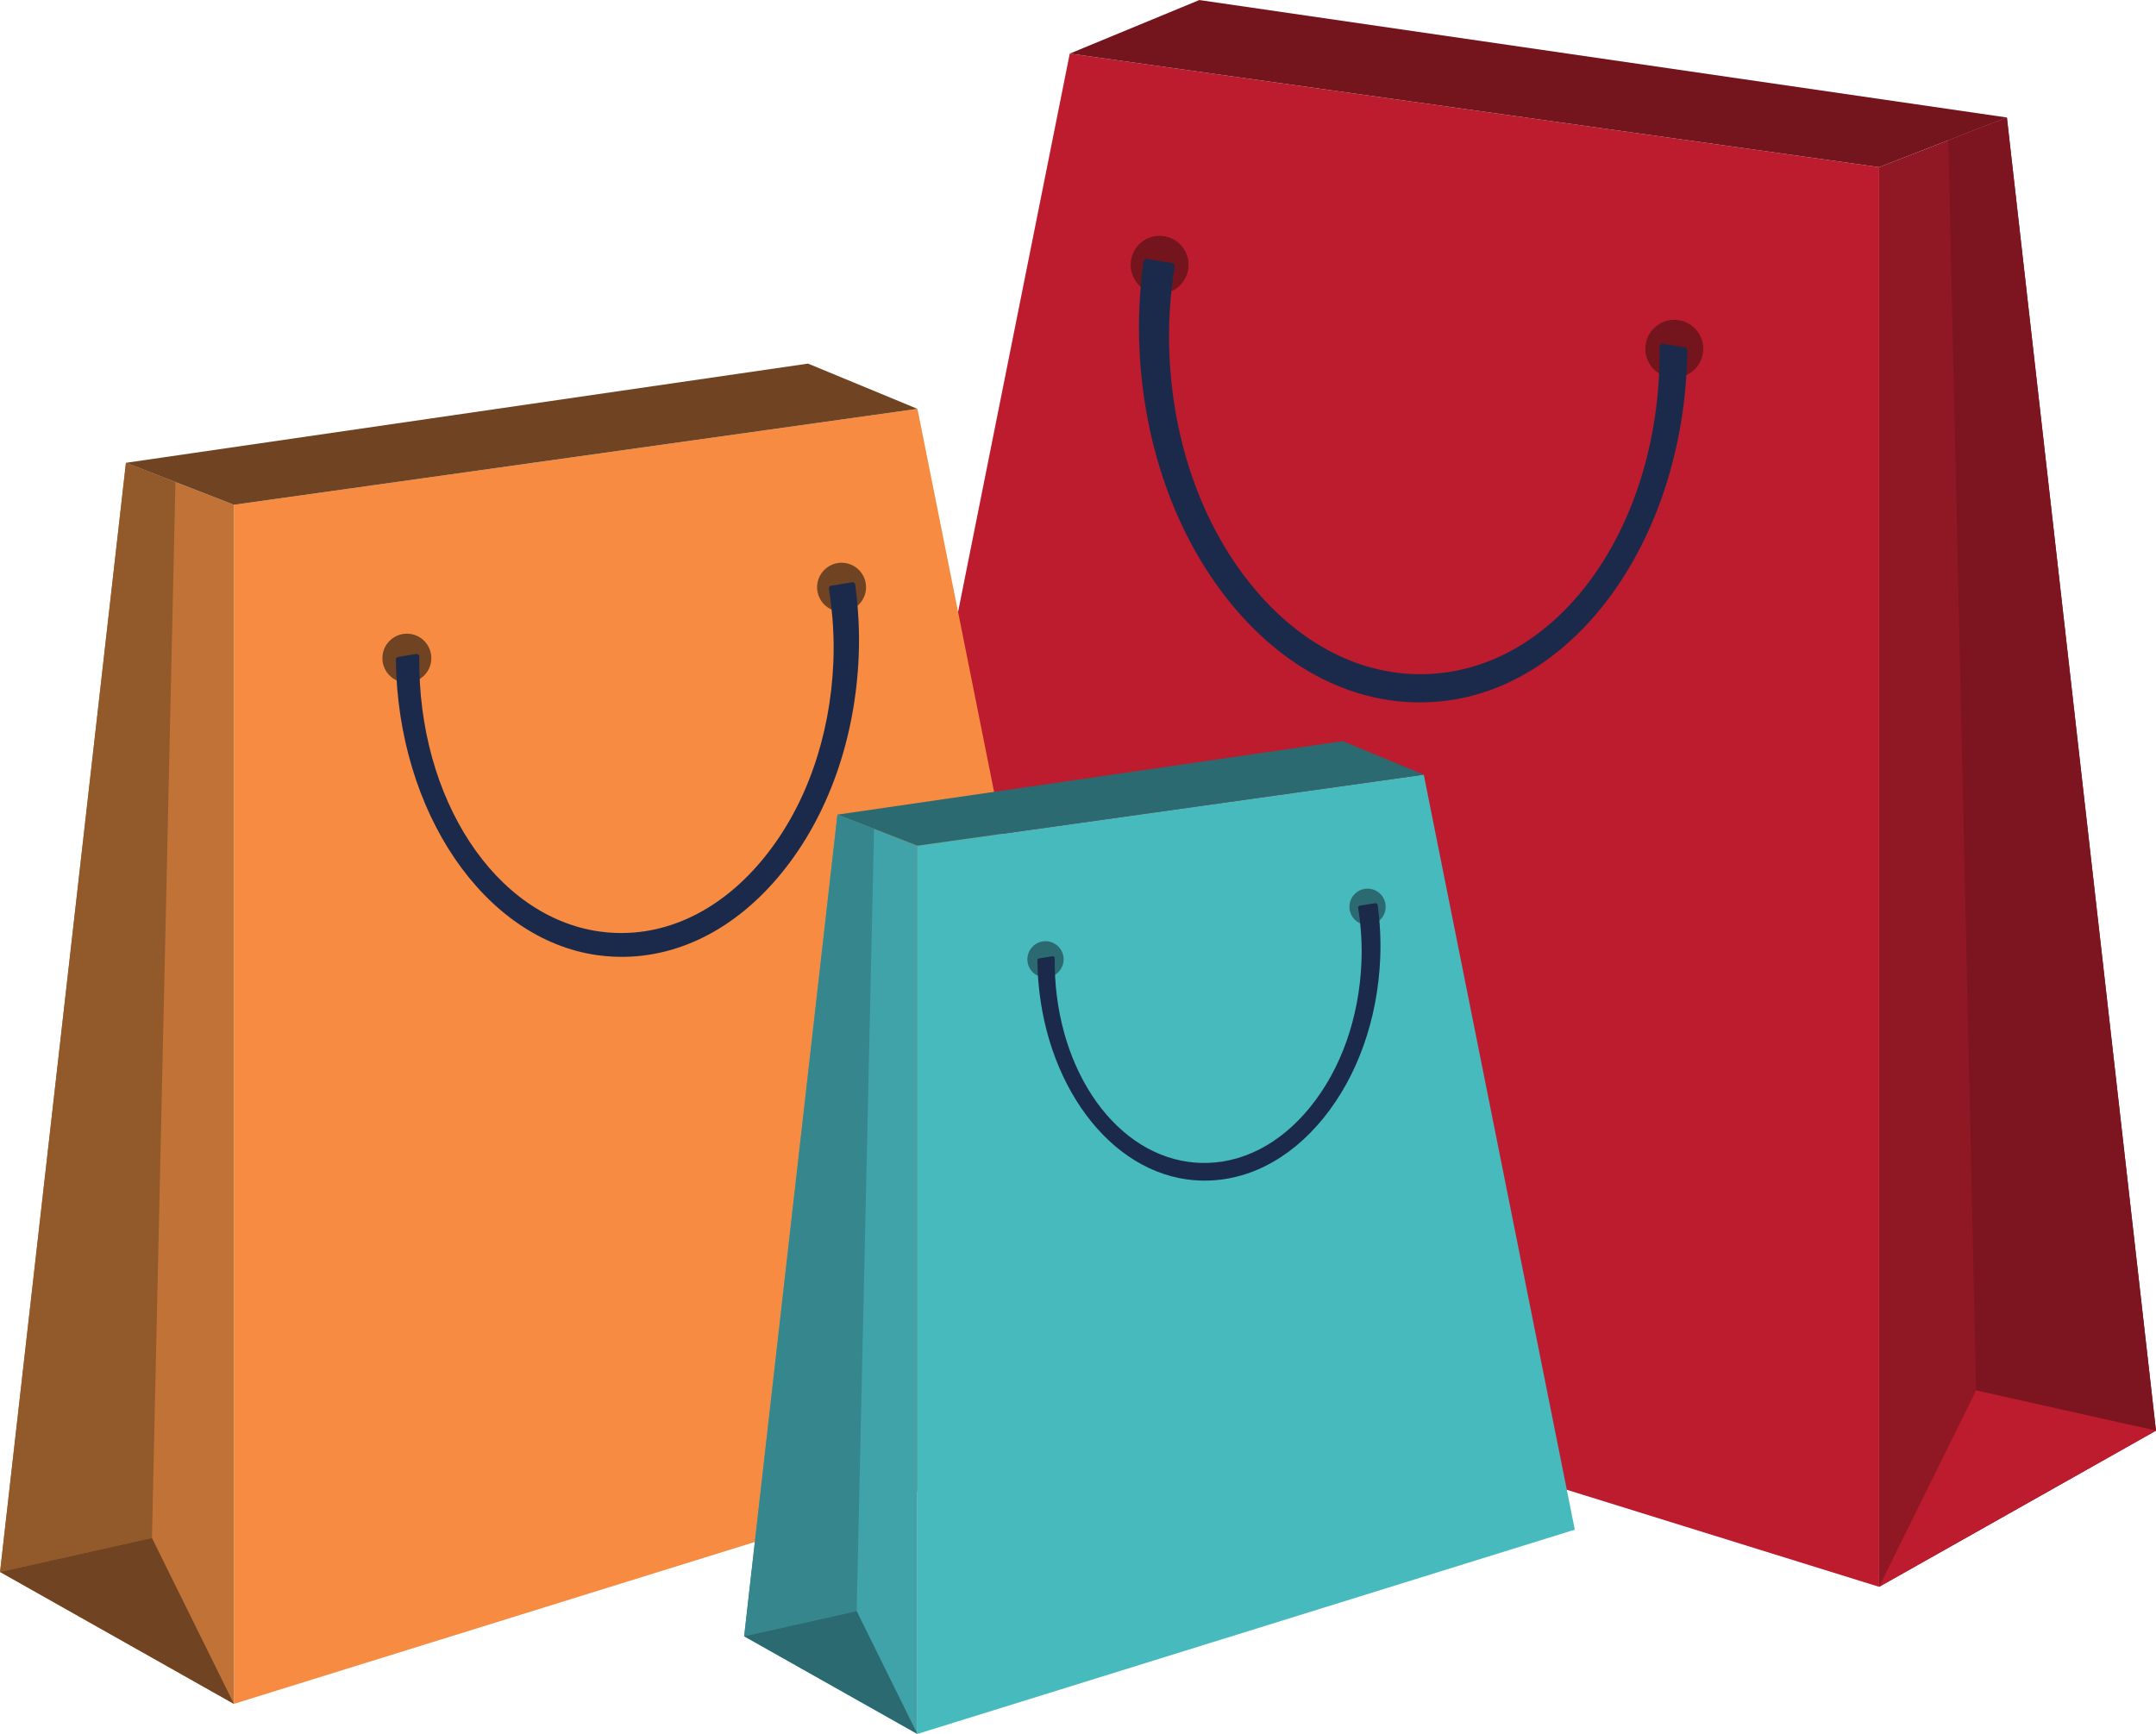
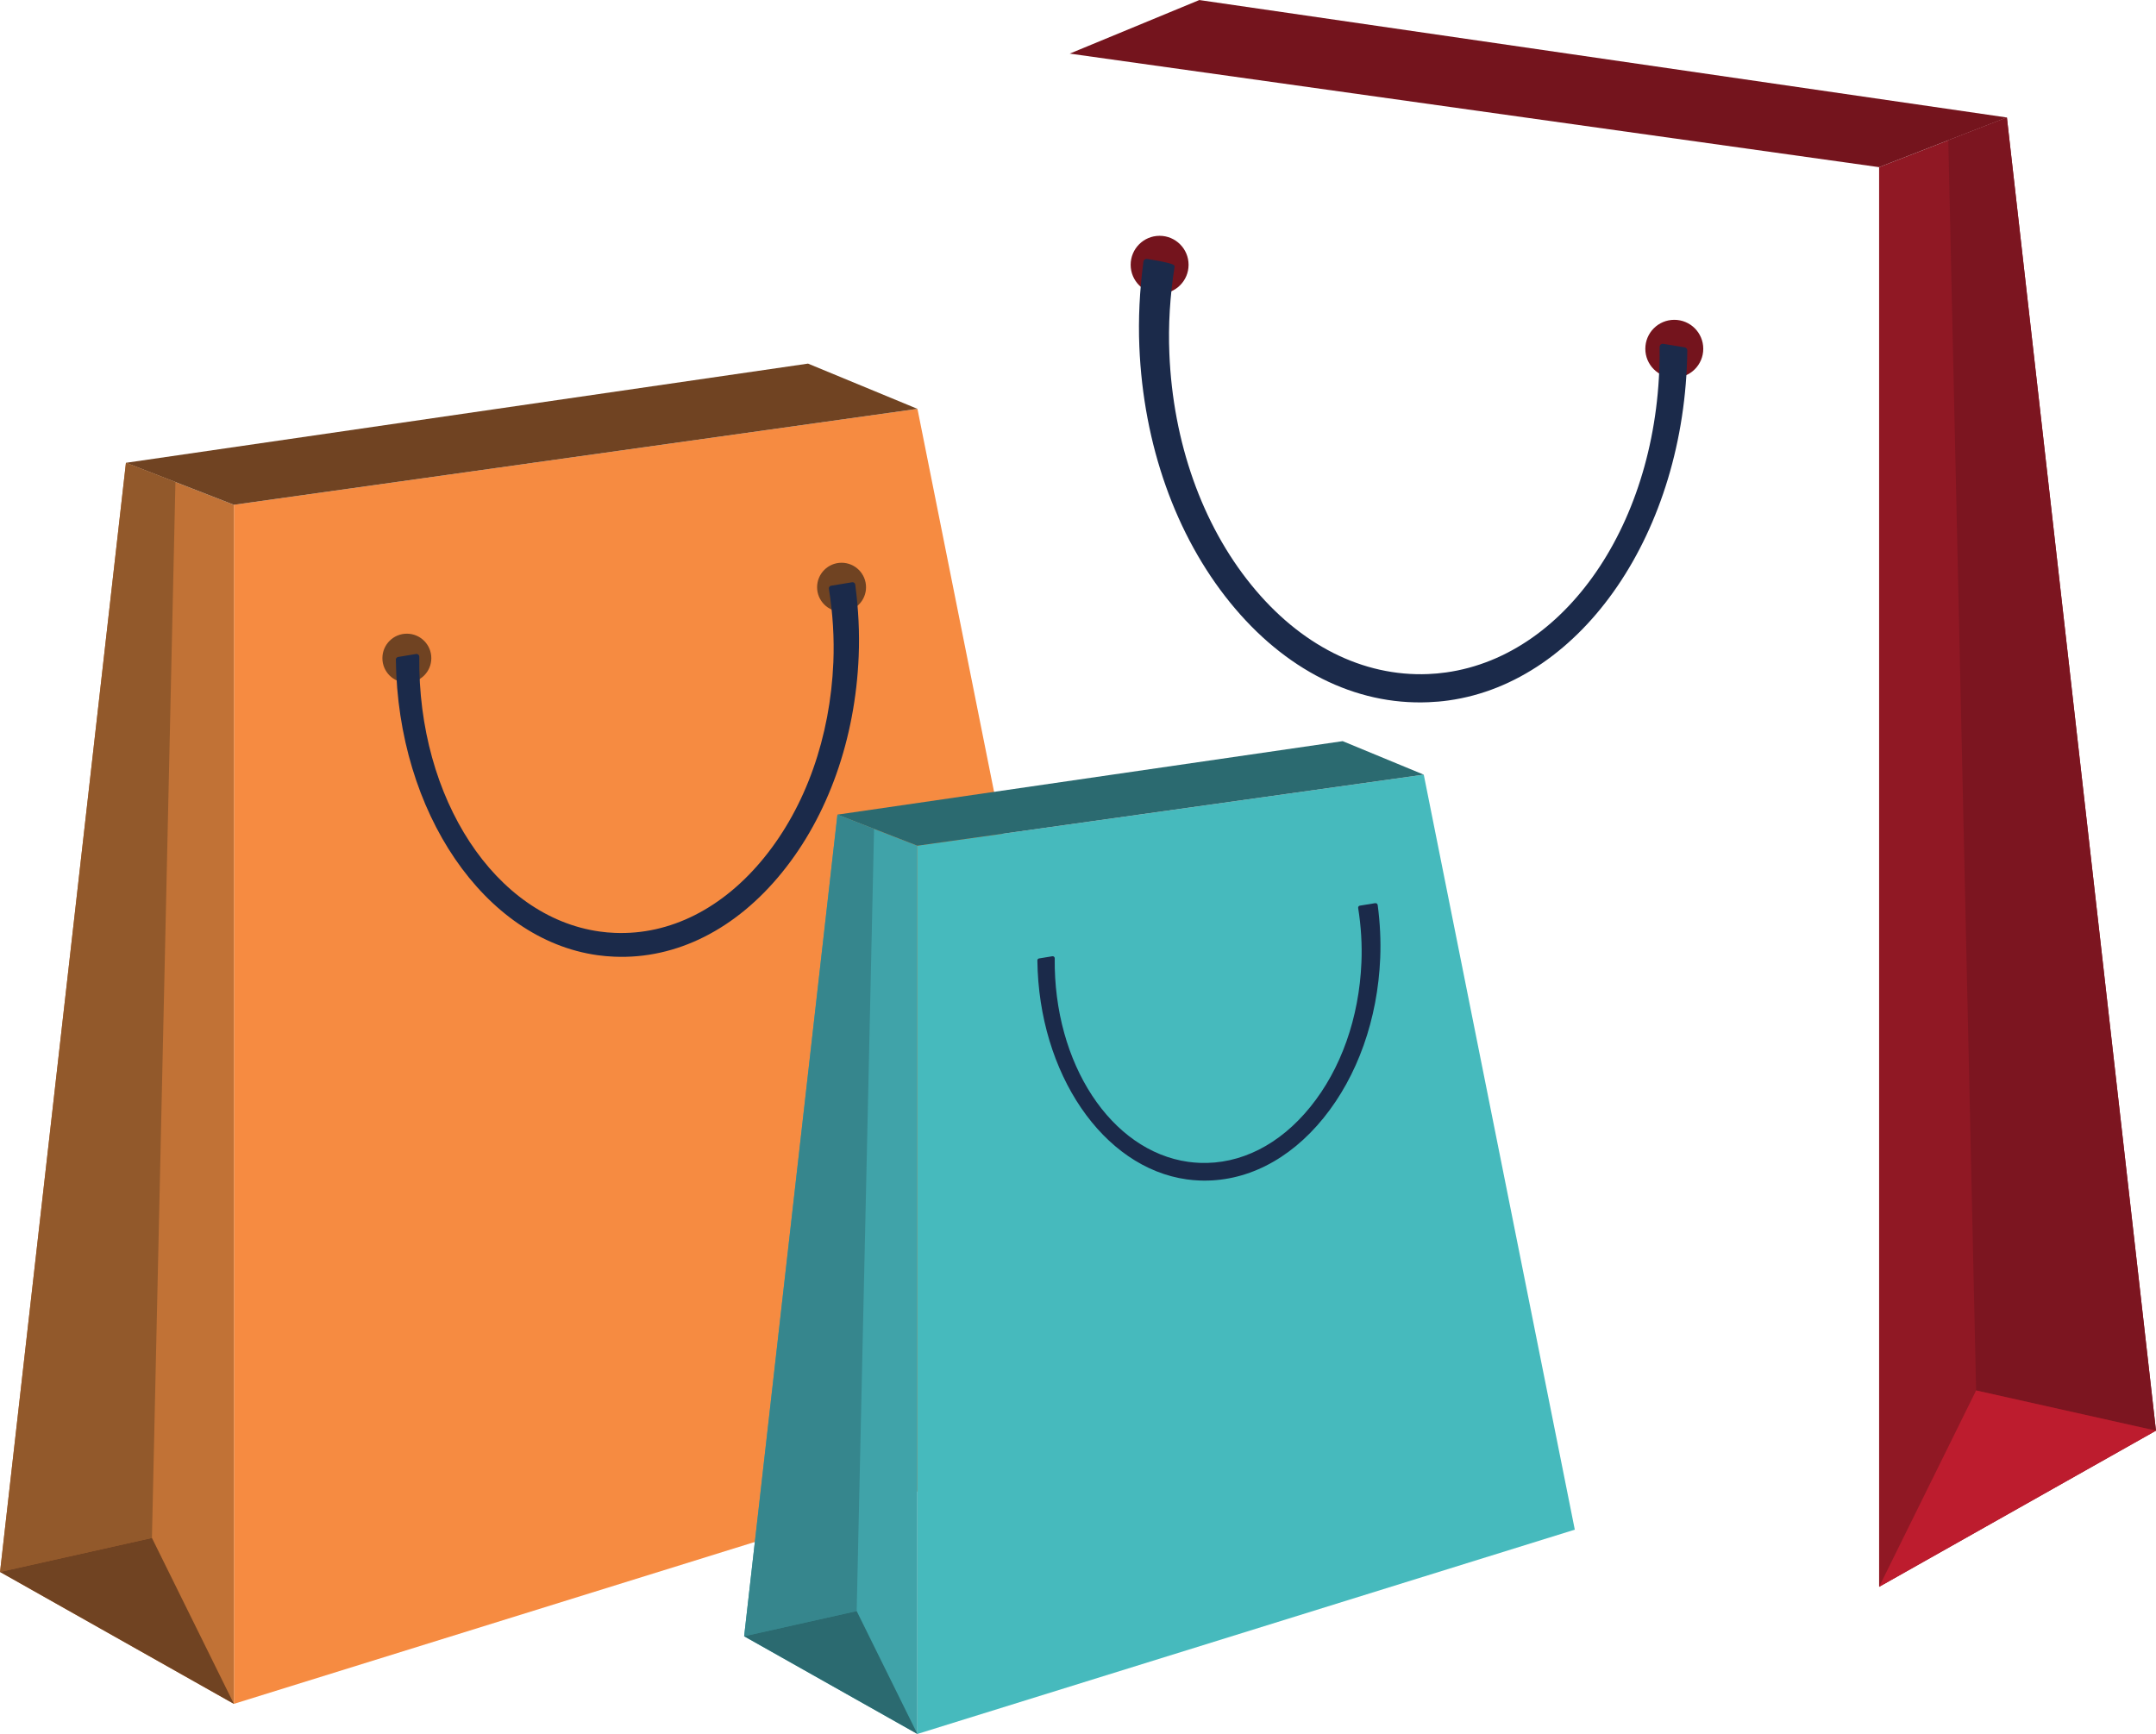
<svg xmlns="http://www.w3.org/2000/svg" height="285.4" preserveAspectRatio="xMidYMid meet" version="1.0" viewBox="35.2 69.9 354.8 285.4" width="354.8" zoomAndPan="magnify">
  <g>
    <g>
-       <path d="M 344.434 97.414 L 211.242 78.723 L 171.52 277.336 L 344.434 331.078 L 344.434 97.414" fill="#bd1c2e" />
-     </g>
+       </g>
    <g>
      <path d="M 389.996 305.375 L 365.461 89.238 L 344.434 97.414 L 344.434 331.078 L 389.996 305.375" fill="#901824" />
    </g>
    <g>
      <path d="M 365.461 89.238 L 232.566 69.906 L 211.242 78.723 L 344.434 97.414 L 365.461 89.238" fill="#74141d" />
    </g>
    <g>
      <path d="M 389.996 305.375 L 360.398 298.754 L 355.82 92.988 L 365.461 89.238 L 389.996 305.375" fill="#7c1520" />
    </g>
    <g>
      <path d="M 360.398 298.754 L 344.434 331.078 L 389.996 305.375 Z M 360.398 298.754" fill="#bd1c2e" />
    </g>
    <g>
      <path d="M 305.961 127.309 C 305.961 129.941 308.094 132.074 310.73 132.074 C 313.367 132.074 315.496 129.941 315.496 127.309 C 315.496 124.672 313.367 122.539 310.73 122.539 C 308.094 122.539 305.961 124.672 305.961 127.309" fill="#74141d" />
    </g>
    <g>
      <path d="M 221.266 113.484 C 221.266 116.117 223.395 118.25 226.027 118.25 C 228.66 118.25 230.797 116.117 230.797 113.484 C 230.797 110.848 228.66 108.711 226.027 108.711 C 223.395 108.711 221.266 110.848 221.266 113.484" fill="#74141d" />
    </g>
    <g>
-       <path d="M 222.695 126.941 C 222.508 122.414 222.734 117.711 223.367 112.957 C 223.391 112.816 223.461 112.691 223.574 112.609 C 223.688 112.527 223.828 112.492 223.973 112.516 L 228.07 113.188 C 228.352 113.23 228.539 113.504 228.496 113.785 C 227.73 118.613 227.438 123.434 227.637 128.129 C 228.238 142.68 233.016 156.188 241.098 166.148 C 249.133 176.074 259.473 181.289 270.223 180.844 C 271.199 180.805 272.18 180.715 273.152 180.578 L 273.156 180.578 C 293.504 177.746 308.629 154.723 308.309 127.016 C 308.309 126.863 308.379 126.715 308.492 126.613 C 308.605 126.516 308.762 126.461 308.914 126.492 L 312.438 127.07 C 312.691 127.113 312.883 127.34 312.871 127.594 C 312.516 157.359 295.617 182.117 273.574 185.188 C 272.492 185.34 271.375 185.438 270.277 185.48 C 258.207 185.984 246.602 180.148 237.617 169.055 C 228.66 158.008 223.359 143.055 222.695 126.941" fill="#1b2a4a" />
+       <path d="M 222.695 126.941 C 222.508 122.414 222.734 117.711 223.367 112.957 C 223.391 112.816 223.461 112.691 223.574 112.609 C 223.688 112.527 223.828 112.492 223.973 112.516 C 228.352 113.23 228.539 113.504 228.496 113.785 C 227.73 118.613 227.438 123.434 227.637 128.129 C 228.238 142.68 233.016 156.188 241.098 166.148 C 249.133 176.074 259.473 181.289 270.223 180.844 C 271.199 180.805 272.18 180.715 273.152 180.578 L 273.156 180.578 C 293.504 177.746 308.629 154.723 308.309 127.016 C 308.309 126.863 308.379 126.715 308.492 126.613 C 308.605 126.516 308.762 126.461 308.914 126.492 L 312.438 127.07 C 312.691 127.113 312.883 127.34 312.871 127.594 C 312.516 157.359 295.617 182.117 273.574 185.188 C 272.492 185.34 271.375 185.438 270.277 185.48 C 258.207 185.984 246.602 180.148 237.617 169.055 C 228.66 158.008 223.359 143.055 222.695 126.941" fill="#1b2a4a" />
    </g>
    <g>
      <path d="M 73.691 152.984 L 186.18 137.195 L 219.73 304.945 L 73.691 350.34 L 73.691 152.984" fill="#f68b41" />
    </g>
    <g>
      <path d="M 35.207 328.629 L 55.926 146.074 L 73.691 152.984 L 73.691 350.34 L 35.207 328.629" fill="#c17236" />
    </g>
    <g>
      <path d="M 55.926 146.074 L 168.172 129.746 L 186.18 137.195 L 73.691 152.984 L 55.926 146.074" fill="#704322" />
    </g>
    <g>
      <path d="M 35.207 328.629 L 60.203 323.035 L 64.07 149.242 L 55.926 146.074 L 35.207 328.629" fill="#92592b" />
    </g>
    <g>
      <path d="M 60.203 323.035 L 73.691 350.34 L 35.207 328.629 Z M 60.203 323.035" fill="#704322" />
    </g>
    <g>
      <path d="M 106.18 178.23 C 106.18 180.453 104.383 182.258 102.152 182.258 C 99.926 182.258 98.129 180.453 98.129 178.23 C 98.129 176.004 99.926 174.199 102.152 174.199 C 104.383 174.199 106.18 176.004 106.18 178.23" fill="#704322" />
    </g>
    <g>
      <path d="M 177.719 166.555 C 177.719 168.777 175.914 170.582 173.691 170.582 C 171.473 170.582 169.664 168.777 169.664 166.555 C 169.664 164.328 171.473 162.523 173.691 162.523 C 175.914 162.523 177.719 164.328 177.719 166.555" fill="#704322" />
    </g>
    <g>
      <path d="M 176.508 177.922 C 176.668 174.098 176.477 170.125 175.938 166.109 C 175.922 165.992 175.859 165.887 175.766 165.816 C 175.672 165.746 175.551 165.715 175.434 165.734 L 171.969 166.305 C 171.73 166.34 171.57 166.57 171.605 166.809 C 172.258 170.887 172.504 174.957 172.34 178.922 C 171.824 191.215 167.793 202.625 160.969 211.035 C 154.184 219.418 145.445 223.824 136.367 223.445 C 135.539 223.414 134.715 223.34 133.895 223.223 L 133.891 223.223 C 116.703 220.828 103.93 201.383 104.199 177.984 C 104.199 177.855 104.141 177.73 104.039 177.645 C 103.945 177.562 103.816 177.516 103.688 177.539 L 100.711 178.031 C 100.492 178.066 100.34 178.258 100.344 178.473 C 100.645 203.613 114.918 224.523 133.535 227.117 C 134.449 227.242 135.395 227.328 136.316 227.363 C 146.516 227.789 156.316 222.859 163.902 213.488 C 171.473 204.16 175.945 191.527 176.508 177.922" fill="#1b2a4a" />
    </g>
    <g>
      <path d="M 186.168 209.098 L 269.5 197.402 L 294.355 321.668 L 186.168 355.293 L 186.168 209.098" fill="#46babd" />
    </g>
    <g>
      <path d="M 157.66 339.215 L 173.012 203.98 L 186.168 209.098 L 186.168 355.293 L 157.66 339.215" fill="#40a3a9" />
    </g>
    <g>
      <path d="M 173.012 203.98 L 256.156 191.887 L 269.5 197.402 L 186.168 209.098 L 173.012 203.98" fill="#2b6a70" />
    </g>
    <g>
      <path d="M 157.66 339.215 L 176.18 335.07 L 179.039 206.328 L 173.012 203.98 L 157.66 339.215" fill="#36868d" />
    </g>
    <g>
      <path d="M 176.18 335.07 L 186.168 355.293 L 157.66 339.215 Z M 176.18 335.07" fill="#2b6a70" />
    </g>
    <g>
-       <path d="M 210.234 227.801 C 210.234 229.449 208.902 230.785 207.254 230.785 C 205.605 230.785 204.27 229.449 204.27 227.801 C 204.27 226.152 205.605 224.816 207.254 224.816 C 208.902 224.816 210.234 226.152 210.234 227.801" fill="#2b6a70" />
-     </g>
+       </g>
    <g>
-       <path d="M 263.23 219.152 C 263.23 220.801 261.895 222.137 260.25 222.137 C 258.602 222.137 257.266 220.801 257.266 219.152 C 257.266 217.504 258.602 216.164 260.25 216.164 C 261.895 216.164 263.23 217.504 263.23 219.152" fill="#2b6a70" />
-     </g>
+       </g>
    <g>
      <path d="M 262.336 227.57 C 262.449 224.738 262.312 221.797 261.914 218.82 L 261.781 218.605 L 261.535 218.547 L 258.973 218.965 C 258.797 218.992 258.68 219.164 258.703 219.34 C 259.184 222.359 259.367 225.379 259.242 228.312 C 258.863 237.418 255.879 245.871 250.82 252.102 C 245.797 258.312 239.324 261.574 232.602 261.297 C 231.984 261.27 231.371 261.215 230.766 261.133 L 230.762 261.133 C 218.031 259.359 208.57 244.953 208.77 227.617 C 208.77 227.523 208.727 227.43 208.652 227.367 C 208.582 227.305 208.484 227.27 208.391 227.289 L 206.188 227.652 C 206.023 227.68 205.906 227.82 205.914 227.98 C 206.137 246.605 216.711 262.094 230.504 264.016 C 231.18 264.109 231.879 264.172 232.562 264.199 C 240.113 264.512 247.379 260.863 252.996 253.922 C 258.602 247.008 261.918 237.652 262.336 227.57" fill="#1b2a4a" />
    </g>
  </g>
</svg>